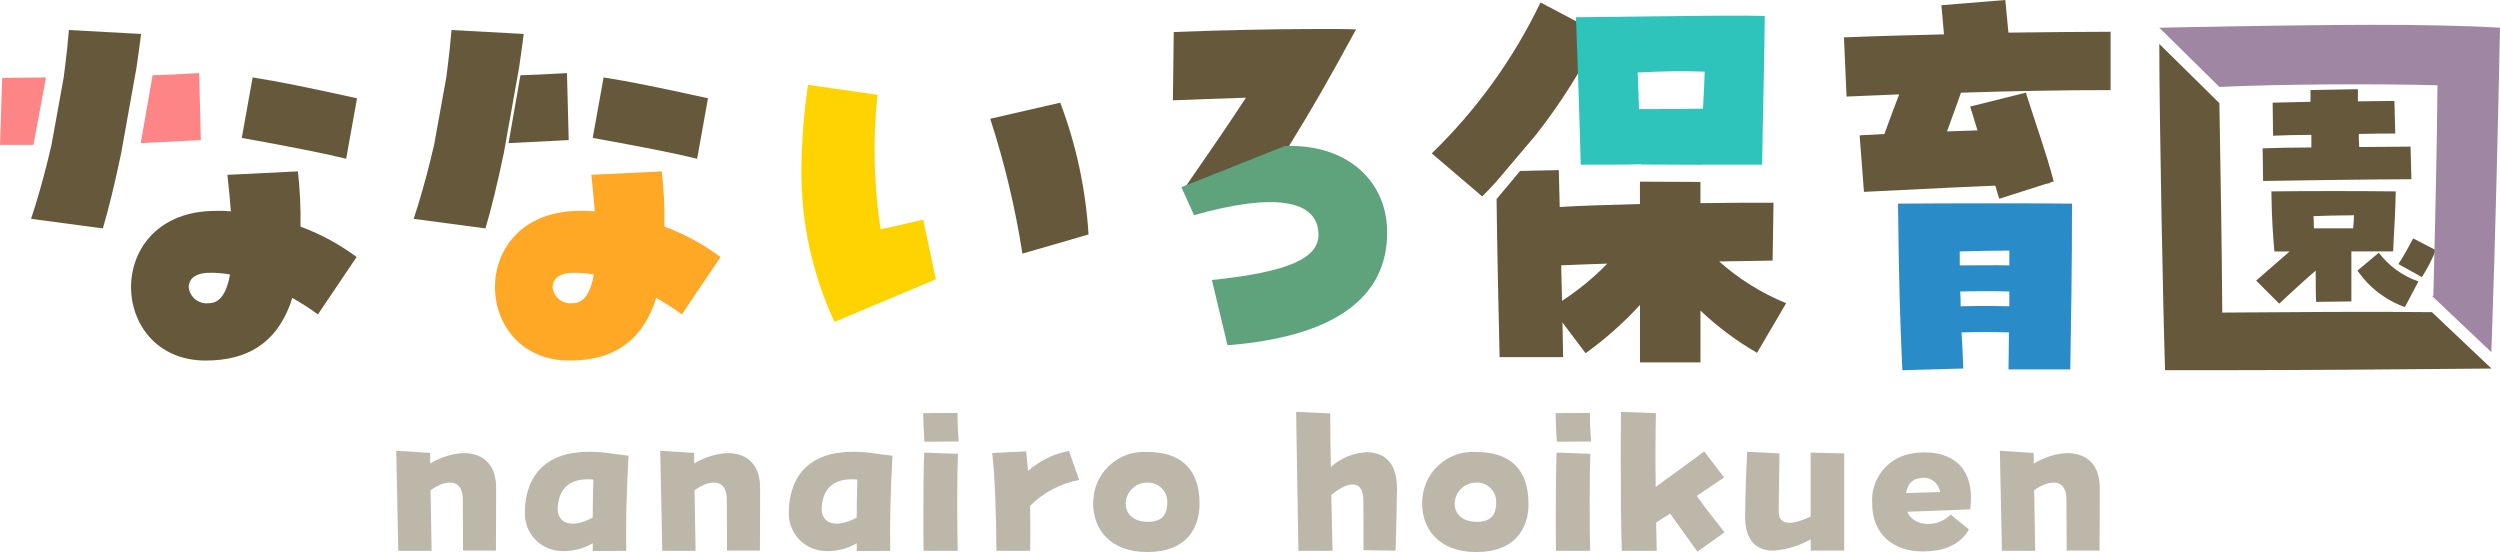
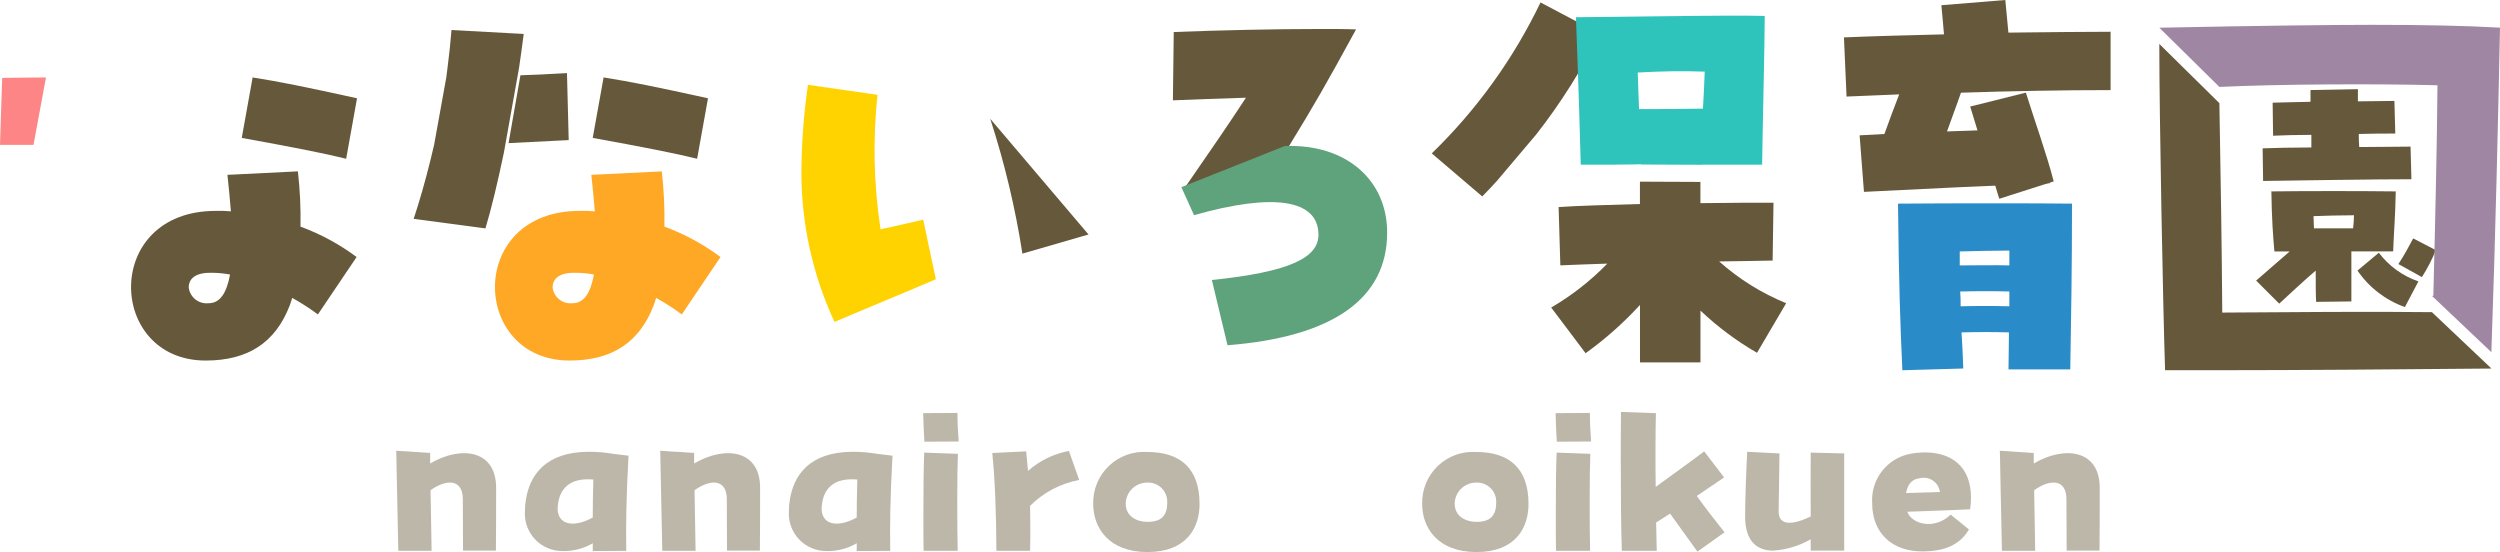
<svg xmlns="http://www.w3.org/2000/svg" width="344" height="76" viewBox="0 0 344 76" fill="none">
  <path opacity="0.43" d="M54.523 62.023L59.189 62.334V63.777C63.35 61.317 68.266 61.825 68.266 67.113C68.266 68.132 68.266 74.69 68.237 75.764H63.713C63.713 74.775 63.684 71.297 63.684 68.697C63.684 65.981 61.562 65.812 59.245 67.452C59.301 70.645 59.358 74.379 59.389 75.792H54.806L54.523 62.023Z" fill="#66593B" />
  <path opacity="0.43" d="M72.233 70.25C72.229 69.786 72.267 69.322 72.346 68.864C72.855 65.421 75.032 62.164 81.055 62.164C82.182 62.166 83.308 62.262 84.419 62.451L86.484 62.705C86.173 68.643 86.117 71.979 86.173 75.796L81.564 75.824V74.75C80.316 75.487 78.886 75.859 77.436 75.824C75.985 75.844 74.593 75.25 73.603 74.189C72.612 73.129 72.115 71.7 72.234 70.253M81.56 71.215C81.56 69.659 81.589 67.963 81.645 65.983C78.393 65.696 76.979 67.229 76.752 69.602C76.498 72.12 78.732 72.77 81.558 71.215" fill="#66593B" />
  <path opacity="0.43" d="M90.848 62.023L95.513 62.334V63.777C99.674 61.317 104.59 61.825 104.59 67.113C104.59 68.132 104.59 74.69 104.561 75.764H100.037C100.037 74.775 100.009 71.297 100.009 68.697C100.009 65.981 97.886 65.812 95.569 67.452C95.625 70.645 95.683 74.379 95.713 75.792H91.13L90.848 62.023Z" fill="#66593B" />
  <path opacity="0.43" d="M108.555 70.25C108.552 69.786 108.589 69.322 108.668 68.864C109.178 65.421 111.354 62.164 117.377 62.164C118.505 62.166 119.63 62.262 120.742 62.451L122.806 62.705C122.495 68.643 122.439 71.979 122.495 75.796L117.886 75.824V74.75C116.638 75.487 115.208 75.859 113.759 75.824C112.308 75.844 110.916 75.25 109.925 74.189C108.935 73.129 108.438 71.7 108.556 70.253M117.882 71.215C117.882 69.659 117.911 67.963 117.967 65.983C114.716 65.696 113.301 67.229 113.076 69.602C112.822 72.12 115.056 72.77 117.882 71.215Z" fill="#66593B" />
  <path opacity="0.43" d="M127.029 56.849L131.751 56.82C131.751 58.348 131.807 59.394 131.92 60.75L127.199 60.779C127.114 59.201 127.055 58.462 127.029 56.849ZM127.058 70.704C127.058 67.623 127.087 64.26 127.171 62.278L131.808 62.447C131.695 65.133 131.695 72.347 131.78 75.791H127.085C127.057 74.489 127.057 72.653 127.057 70.7" fill="#66593B" />
  <path opacity="0.43" d="M136.538 62.333L141.204 62.107C141.26 62.87 141.373 63.828 141.458 64.793C143.05 63.385 144.995 62.438 147.085 62.051L148.497 66.038C145.938 66.52 143.583 67.762 141.74 69.602C141.769 71.523 141.796 73.476 141.74 75.793H137.1C137.1 71.042 136.902 65.783 136.535 62.333" fill="#66593B" />
  <path opacity="0.43" d="M150.424 69.345C150.373 67.379 151.153 65.481 152.573 64.12C153.994 62.758 155.922 62.059 157.885 62.193C162.353 62.193 165.059 64.397 165.059 69.345C165.059 72.625 163.277 75.961 157.885 75.961C152.569 75.961 150.424 72.625 150.424 69.345ZM160.611 69.176C160.653 68.429 160.375 67.7 159.846 67.171C159.317 66.642 158.587 66.364 157.84 66.406C156.24 66.409 154.934 67.689 154.898 69.289C154.898 71.1 156.476 71.807 157.896 71.807C159.762 71.807 160.61 70.987 160.61 69.176" fill="#66593B" />
-   <path opacity="0.43" d="M178.348 56.681L183.041 56.879C183.041 59.253 183.069 61.74 183.125 64.258C184.473 63.036 186.201 62.317 188.018 62.223C190.873 62.252 192.23 64.06 192.23 67.311C192.23 68.329 192.087 74.126 192.032 75.767L187.625 75.708C187.625 74.041 187.625 71.721 187.596 68.725C187.567 66.405 185.983 65.814 183.186 68.103C183.242 70.677 183.299 73.249 183.355 75.793H178.659C178.546 69.461 178.432 62.11 178.348 56.681Z" fill="#66593B" />
  <path opacity="0.43" d="M195.69 69.345C195.638 67.379 196.418 65.481 197.839 64.119C199.259 62.758 201.188 62.058 203.151 62.193C207.618 62.193 210.324 64.397 210.324 69.345C210.324 72.625 208.542 75.961 203.151 75.961C197.835 75.961 195.69 72.625 195.69 69.345ZM205.877 69.176C205.919 68.429 205.64 67.7 205.111 67.171C204.582 66.642 203.853 66.364 203.106 66.406C201.505 66.409 200.199 67.689 200.163 69.29C200.163 71.1 201.742 71.808 203.162 71.808C205.027 71.808 205.875 70.987 205.875 69.176" fill="#66593B" />
  <path opacity="0.43" d="M214.049 56.849L218.771 56.82C218.771 58.348 218.827 59.394 218.94 60.75L214.218 60.779C214.133 59.201 214.075 58.462 214.049 56.849ZM214.078 70.704C214.078 67.623 214.106 64.26 214.191 62.278L218.828 62.447C218.715 65.133 218.715 72.347 218.799 75.791H214.106C214.078 74.489 214.078 72.653 214.078 70.7" fill="#66593B" />
  <path opacity="0.43" d="M223.016 63.777C223.016 61.291 223.016 58.857 223.044 56.681L227.851 56.85C227.795 59.422 227.766 63.21 227.822 66.999C230.281 65.192 233.192 63.126 234.494 62.108L237.238 65.695C235.739 66.715 234.58 67.506 233.476 68.242C234.664 69.91 235.712 71.24 237.296 73.246L233.565 75.903C231.987 73.697 230.879 72.173 229.805 70.672C229.211 71.043 228.588 71.464 227.884 71.889C227.912 73.304 227.938 74.602 227.968 75.79H223.162C223.049 72.454 223.019 68.042 223.019 63.774" fill="#66593B" />
  <path opacity="0.43" d="M249.149 74.212C247.572 75.11 245.813 75.642 244.003 75.767C241.628 75.767 240.129 74.324 240.129 71.101C240.129 68.839 240.272 64.823 240.416 62.167L244.855 62.391C244.855 64.088 244.742 69.065 244.742 70.394C244.742 71.972 245.987 72.57 249.152 71.071C249.152 67.791 249.123 64.201 249.152 62.278L253.76 62.391V75.767H249.152L249.149 74.212Z" fill="#66593B" />
  <path opacity="0.43" d="M257.613 69.239C257.388 65.925 259.708 62.978 262.983 62.42C263.609 62.309 264.243 62.253 264.878 62.252C268.412 62.252 271.21 64.088 271.21 68.499C271.205 69.027 271.167 69.554 271.096 70.077C268.324 70.221 265.158 70.305 262.445 70.417C263.068 72.139 266.148 72.964 268.412 70.813L270.927 72.85C269.682 75.003 267.507 75.875 264.51 75.875C260.379 75.875 257.61 73.387 257.61 69.232M266.936 67.704C266.853 67.063 266.499 66.488 265.964 66.126C265.429 65.764 264.764 65.649 264.138 65.812C263.063 65.925 262.497 66.658 262.273 67.846C263.545 67.817 265.466 67.761 266.939 67.703" fill="#66593B" />
  <path opacity="0.43" d="M275.18 62.023L279.845 62.334V63.777C284.006 61.317 288.922 61.825 288.922 67.113C288.922 68.132 288.922 74.69 288.893 75.764H284.369C284.369 74.775 284.341 71.297 284.341 68.697C284.341 65.981 282.219 65.812 279.901 67.452C279.957 70.645 280.015 74.379 280.045 75.792H275.464L275.18 62.023Z" fill="#66593B" />
-   <path d="M136.254 16.342C138.223 22.399 139.705 28.604 140.683 34.897L149.781 32.265C149.404 26.058 148.093 19.943 145.891 14.128L136.254 16.342Z" fill="#66593B" />
+   <path d="M136.254 16.342C138.223 22.399 139.705 28.604 140.683 34.897L149.781 32.265L136.254 16.342Z" fill="#66593B" />
  <path d="M121.163 31.542C120.228 25.421 120.086 19.206 120.743 13.049L111.173 11.672C110.612 15.538 110.312 19.437 110.275 23.343C110.22 30.577 111.774 37.732 114.824 44.291C119.314 42.377 124.162 40.401 128.772 38.426L127.034 30.225C124.882 30.705 123.265 31.123 121.169 31.543" fill="#FFD300" />
  <path d="M261.167 28.021C261.287 39.212 261.467 44.48 261.765 50.945L270.146 50.707C270.084 49.031 270.025 47.407 269.905 45.737C272.358 45.678 274.209 45.678 276.43 45.737C276.43 47.654 276.368 49.389 276.368 50.825H284.869C284.987 44.182 285.107 36.698 285.107 28.021C280.499 27.959 268.464 27.959 261.164 28.021M276.487 42.147C274.212 42.086 272.298 42.086 269.783 42.147C269.783 41.487 269.783 40.829 269.724 40.11C272.298 40.051 274.212 40.051 276.487 40.11V42.147ZM276.487 36.52C274.212 36.462 272.298 36.52 269.662 36.52V34.599C271.998 34.538 274.453 34.479 276.487 34.479V36.52Z" fill="#298BC8" />
  <path d="M324.449 12.271L317.924 12.392V14.006C316.069 14.068 314.274 14.068 312.716 14.127L312.777 18.676C314.155 18.614 316.01 18.556 318.044 18.556V20.29C315.47 20.29 313.023 20.352 311.34 20.411L311.402 24.9C315.353 24.841 326.845 24.662 331.812 24.662L331.692 20.173C329.898 20.173 327.323 20.232 324.628 20.232C324.57 19.633 324.57 19.034 324.57 18.435C326.363 18.376 328.101 18.376 329.591 18.376L329.471 13.887C327.915 13.887 326.238 13.946 324.449 13.946L324.449 12.271Z" fill="#66593B" />
  <path d="M329.658 26.337C324.991 26.276 317.15 26.276 312.54 26.337C312.599 30.289 312.778 32.623 312.958 34.599H315.054L310.445 38.609L313.619 41.782C315.235 40.286 316.969 38.667 318.641 37.233C318.641 38.909 318.641 40.705 318.702 41.537L323.549 41.478V34.591H329.296C329.417 31.597 329.596 29.742 329.655 26.33M323.79 31.418H318.402C318.402 30.878 318.341 30.34 318.341 29.742C320.137 29.683 321.813 29.621 323.909 29.621C323.909 30.22 323.847 30.819 323.788 31.418" fill="#66593B" />
  <path d="M333.252 38.13C334.006 36.956 334.647 35.714 335.166 34.42L332.054 32.803C331.276 34.237 330.918 34.955 330.02 36.334L333.252 38.13Z" fill="#66593B" />
  <path d="M327.323 34.777L324.391 37.23C325.977 39.554 328.262 41.313 330.914 42.252L332.772 38.721C330.602 37.976 328.704 36.6 327.32 34.77" fill="#66593B" />
  <path d="M33.266 18.976C40.208 20.233 44.758 21.128 47.632 21.845L49.128 13.524C42.063 11.969 38.531 11.251 34.762 10.654L33.266 18.976Z" fill="#66593B" />
  <path d="M40.99 23.579L31.294 24.058C31.473 25.734 31.652 27.529 31.773 29.08C31.076 29.018 30.376 28.997 29.677 29.018C14.054 29.018 14.714 49.611 28.299 49.611C34.106 49.611 37.878 47.156 39.853 42.067C39.971 41.767 40.092 41.35 40.212 40.99C41.437 41.672 42.616 42.432 43.743 43.265L49.07 35.366C46.711 33.608 44.11 32.199 41.349 31.183C41.396 28.643 41.276 26.103 40.99 23.579ZM28.723 41.721C27.37 41.881 26.141 40.921 25.969 39.569C25.969 38.192 27.106 37.473 29.202 37.535C30.025 37.544 30.846 37.624 31.655 37.773C31.176 40.406 30.221 41.724 28.723 41.724" fill="#66593B" />
-   <path d="M18.78 9.306C18.99 7.795 19.224 6.274 19.417 4.672L9.48 4.131C9.337 5.923 9.15 7.646 8.935 9.303C8.876 9.754 8.826 10.223 8.763 10.656L7.087 19.933C6.919 20.663 6.743 21.378 6.569 22.093C5.862 24.948 5.088 27.668 4.273 30.11L14.152 31.425C14.962 28.724 15.82 25.16 16.685 21.019L18.78 9.306Z" fill="#66593B" />
  <path d="M6.327 10.656C4.319 10.656 2.31 10.715 0.301 10.715L0 19.933H4.608L6.327 10.656Z" fill="#FD8585" />
-   <path d="M19.32 19.695H19.363L20.996 10.357C22.672 10.299 24.408 10.237 27.401 10.058L27.639 19.276C25.376 19.396 22.988 19.514 19.362 19.693" fill="#FD8585" />
  <path d="M81.559 18.976C88.501 20.233 93.051 21.128 95.925 21.845L97.421 13.524C90.356 11.969 86.824 11.251 83.055 10.654L81.559 18.976Z" fill="#66593B" />
  <path d="M91.064 23.579L81.368 24.058C81.547 25.734 81.727 27.529 81.847 29.08C81.15 29.018 80.45 28.997 79.751 29.018C64.128 29.018 64.788 49.611 78.374 49.611C84.18 49.611 87.952 47.156 89.928 42.067C90.045 41.767 90.166 41.35 90.286 40.99C91.511 41.672 92.69 42.432 93.817 43.265L99.144 35.366C96.785 33.608 94.184 32.199 91.423 31.183C91.47 28.643 91.35 26.103 91.064 23.579ZM78.793 41.721C77.44 41.881 76.211 40.921 76.039 39.569C76.039 38.192 77.176 37.473 79.272 37.535C80.095 37.544 80.916 37.624 81.725 37.773C81.246 40.406 80.29 41.724 78.793 41.724" fill="#FFA826" />
  <path d="M71.427 9.306C71.636 7.795 71.87 6.274 72.064 4.671L62.127 4.132C61.983 5.924 61.797 7.647 61.581 9.304C61.523 9.755 61.472 10.224 61.409 10.657L59.733 19.934C59.566 20.664 59.389 21.379 59.215 22.093C58.508 24.949 57.735 27.669 56.92 30.111L66.798 31.427C67.609 28.725 68.467 25.161 69.332 21.02L71.427 9.306Z" fill="#66593B" />
  <path d="M68.966 10.656C66.958 10.656 64.949 10.715 62.941 10.715L62.641 19.933H67.249L68.966 10.656Z" fill="#66593B" />
  <path d="M69.934 19.694H69.977L71.611 10.358C73.287 10.3 75.023 10.238 78.016 10.059L78.254 19.277C75.991 19.397 73.602 19.515 69.977 19.694" fill="#66593B" />
  <path d="M186.589 4.047C185.272 3.988 183.595 3.988 181.622 3.988C175.217 3.988 167.561 4.168 161.508 4.406L161.391 13.805C164.082 13.684 167.854 13.564 171.445 13.445C168.937 17.268 166.963 20.138 163.091 25.739L177.394 20.053C180.732 14.628 182.589 11.395 186.591 4.049" fill="#66593B" />
  <path d="M176.87 20.091L176.892 20.055L162.587 25.741L162.564 25.776L164.299 29.607C175.252 26.501 181.358 27.452 181.42 32.24C181.479 35.54 177.229 37.448 166.754 38.526L168.906 47.506C183.397 46.367 190.873 41.101 190.873 32.003C190.873 24.7 185.134 19.792 176.867 20.095" fill="#5FA37C" />
  <path d="M205.989 24.878C205.332 25.596 204.671 26.313 203.955 27.03L197.008 21.106C203.186 15.123 208.253 8.09 211.975 0.337L220.116 4.641C217.693 9.531 214.778 14.162 211.417 18.461L205.989 24.878Z" fill="#66593B" />
-   <path d="M205.93 27.392C205.991 33.526 206.23 44.394 206.347 49.145H215.086C215.027 43.638 214.548 25.74 214.488 23.405L209.161 23.526L205.931 27.392V27.326" fill="#66593B" />
  <path d="M234.148 22.662H242.47C242.529 17.927 242.829 5.721 242.829 2.19C237.022 2.072 229.361 2.251 216.85 2.372C216.97 5.484 217.21 11.709 217.51 22.662C220.742 22.662 223.973 22.662 225.831 22.603V22.639L234.153 22.675L234.148 22.662ZM225.53 15.001L225.35 9.979C228.821 9.8 231.277 9.741 234.569 9.858C234.51 11.293 234.448 13.032 234.328 14.949C231.395 15.008 228.821 15.008 225.53 15.008" fill="#2FC4BB" />
  <path d="M236.552 35.975C239.421 35.916 242.004 35.916 243.914 35.854L244.034 27.893C241.34 27.893 237.749 27.893 233.977 27.954V25.033L225.655 24.996V28.072C221.166 28.193 217.095 28.313 214.464 28.491L214.702 36.514C216.56 36.453 218.774 36.332 221.169 36.273C218.878 38.627 216.28 40.66 213.445 42.318L218.18 48.603C220.894 46.649 223.401 44.424 225.662 41.961V49.863H233.984V42.738C236.339 44.974 238.952 46.923 241.766 48.545L245.776 41.722C242.399 40.344 239.282 38.4 236.558 35.975" fill="#66593B" />
  <path d="M290.417 12.39V4.37C286.886 4.37 281.858 4.429 276.357 4.488L275.931 0L267.133 0.717C267.312 2.452 267.374 3.529 267.492 4.728C262.583 4.848 257.796 4.969 253.727 5.146L254.085 13.287C256.48 13.167 258.873 13.108 261.328 12.987C260.671 14.722 260.012 16.399 259.293 18.439L255.882 18.622L256.48 26.401C264.471 25.983 273.713 25.566 282.07 25.209L279.658 17.461L279.703 17.604C276.116 17.784 272.041 17.963 267.911 18.084C268.509 16.349 269.109 14.851 269.827 12.756C277.07 12.518 284.192 12.398 290.417 12.398" fill="#66593B" />
  <path d="M274.451 25.198C274.692 25.976 274.87 26.695 275.108 27.35L282.59 24.956C281.633 21.245 279.957 16.577 278.759 12.746L271.098 14.66L271.951 17.449L274.363 25.197H274.451" fill="#66593B" />
  <path d="M326.506 3.415C321.127 3.415 311.107 3.528 297.121 3.812L305.39 11.962C313.79 11.567 327.066 11.51 335.285 11.732C335.318 11.732 335.361 11.732 335.394 11.732C335.338 19.49 335.107 29.625 334.828 40.714H334.635L342.814 48.462C343.377 32.581 343.775 15.008 344 3.857V3.805C339.245 3.528 333.186 3.415 326.506 3.415Z" fill="#9F87A3" />
  <path d="M334.634 42.954C326.274 42.845 315.055 42.954 305.783 43.012C305.73 34.463 305.556 23.707 305.387 14.193L297.121 6.044C297.121 16.067 297.629 42.277 297.913 50.94H305.896C316.427 50.94 329.789 50.827 342.811 50.712V50.695L334.634 42.954Z" fill="#66593B" />
</svg>